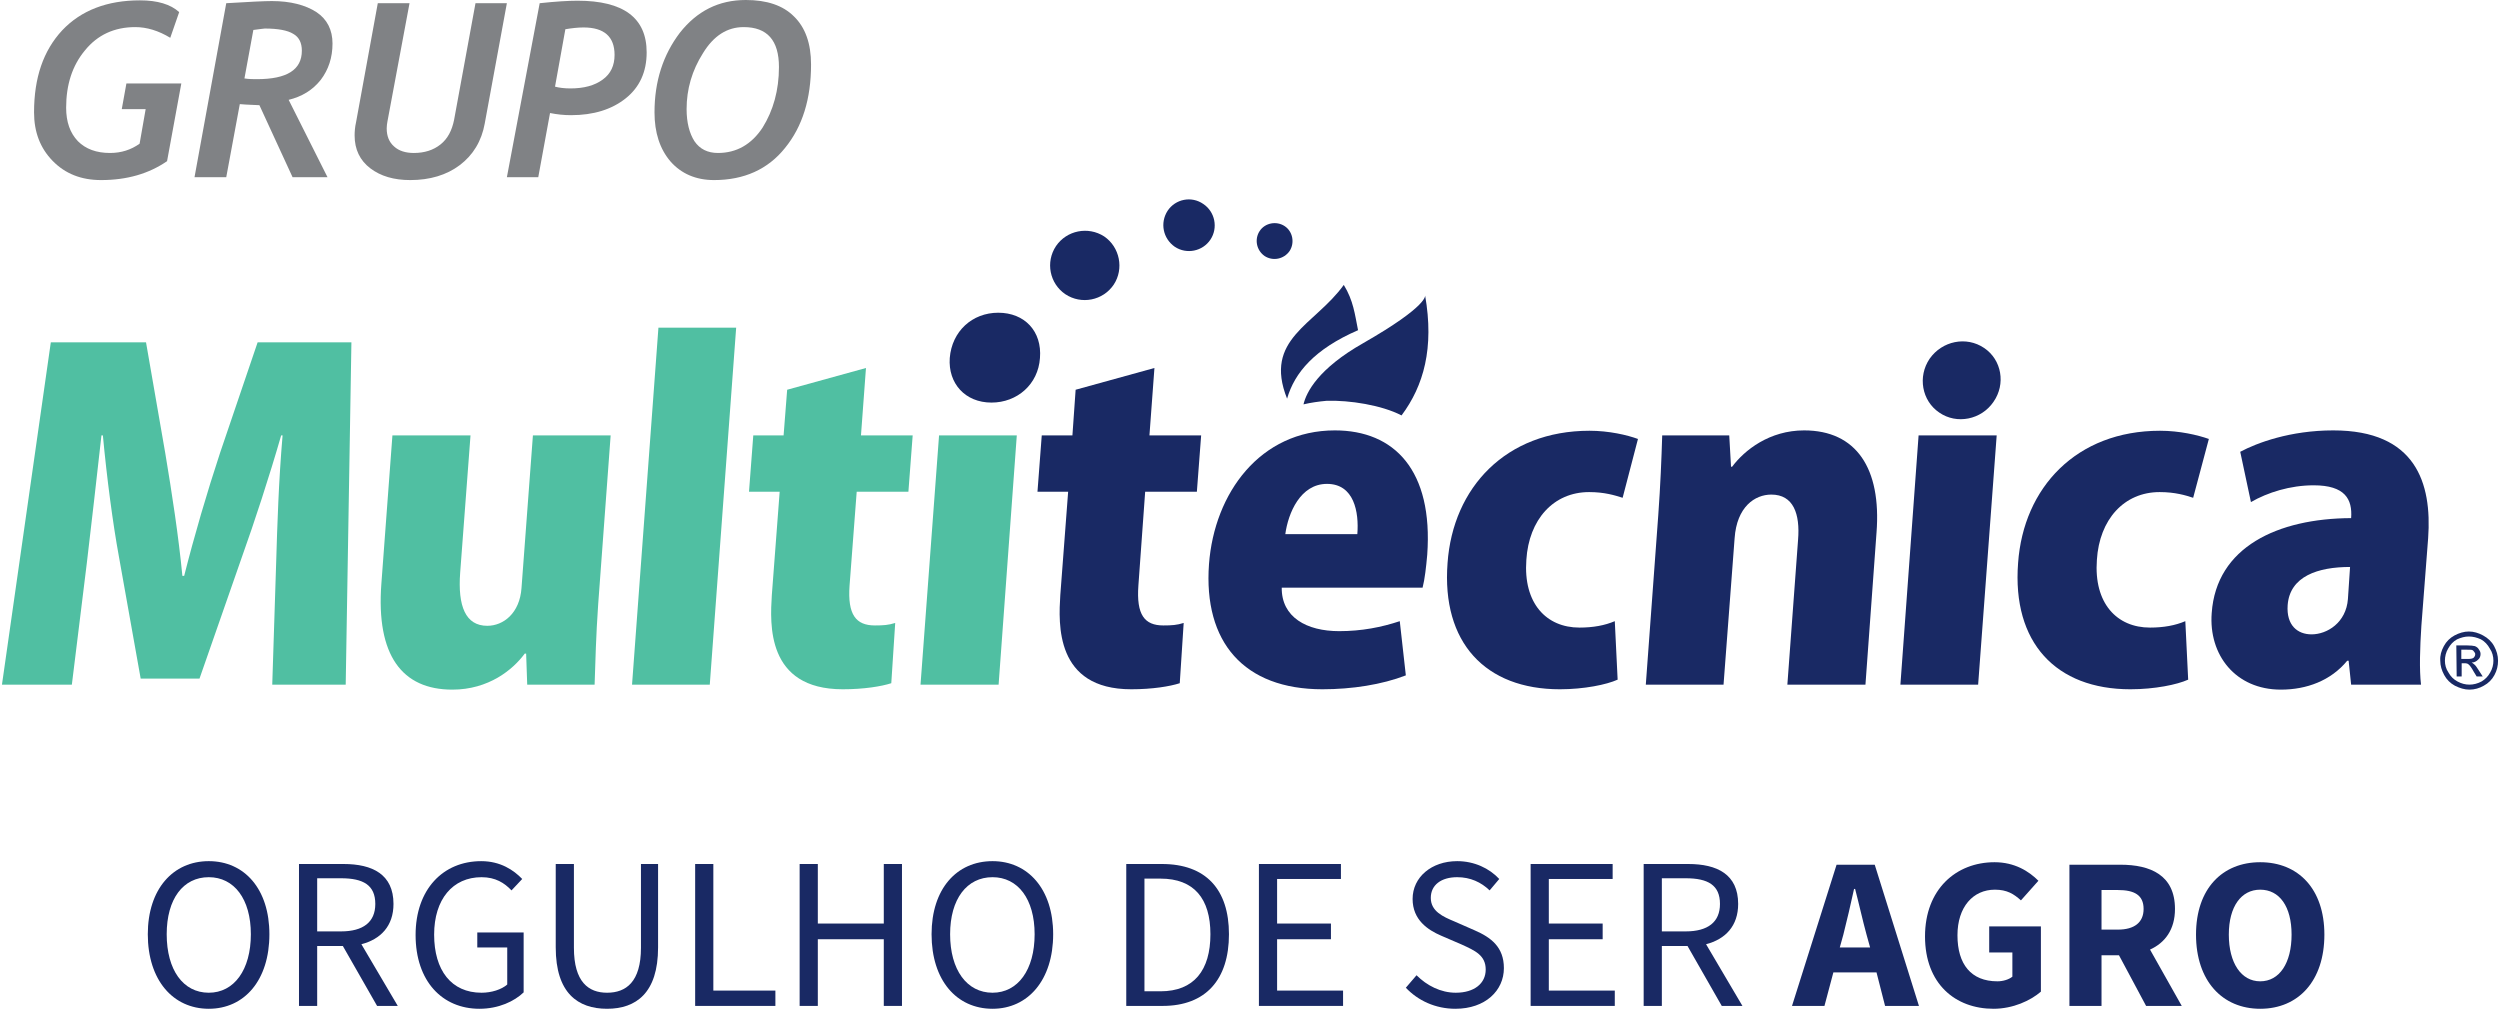
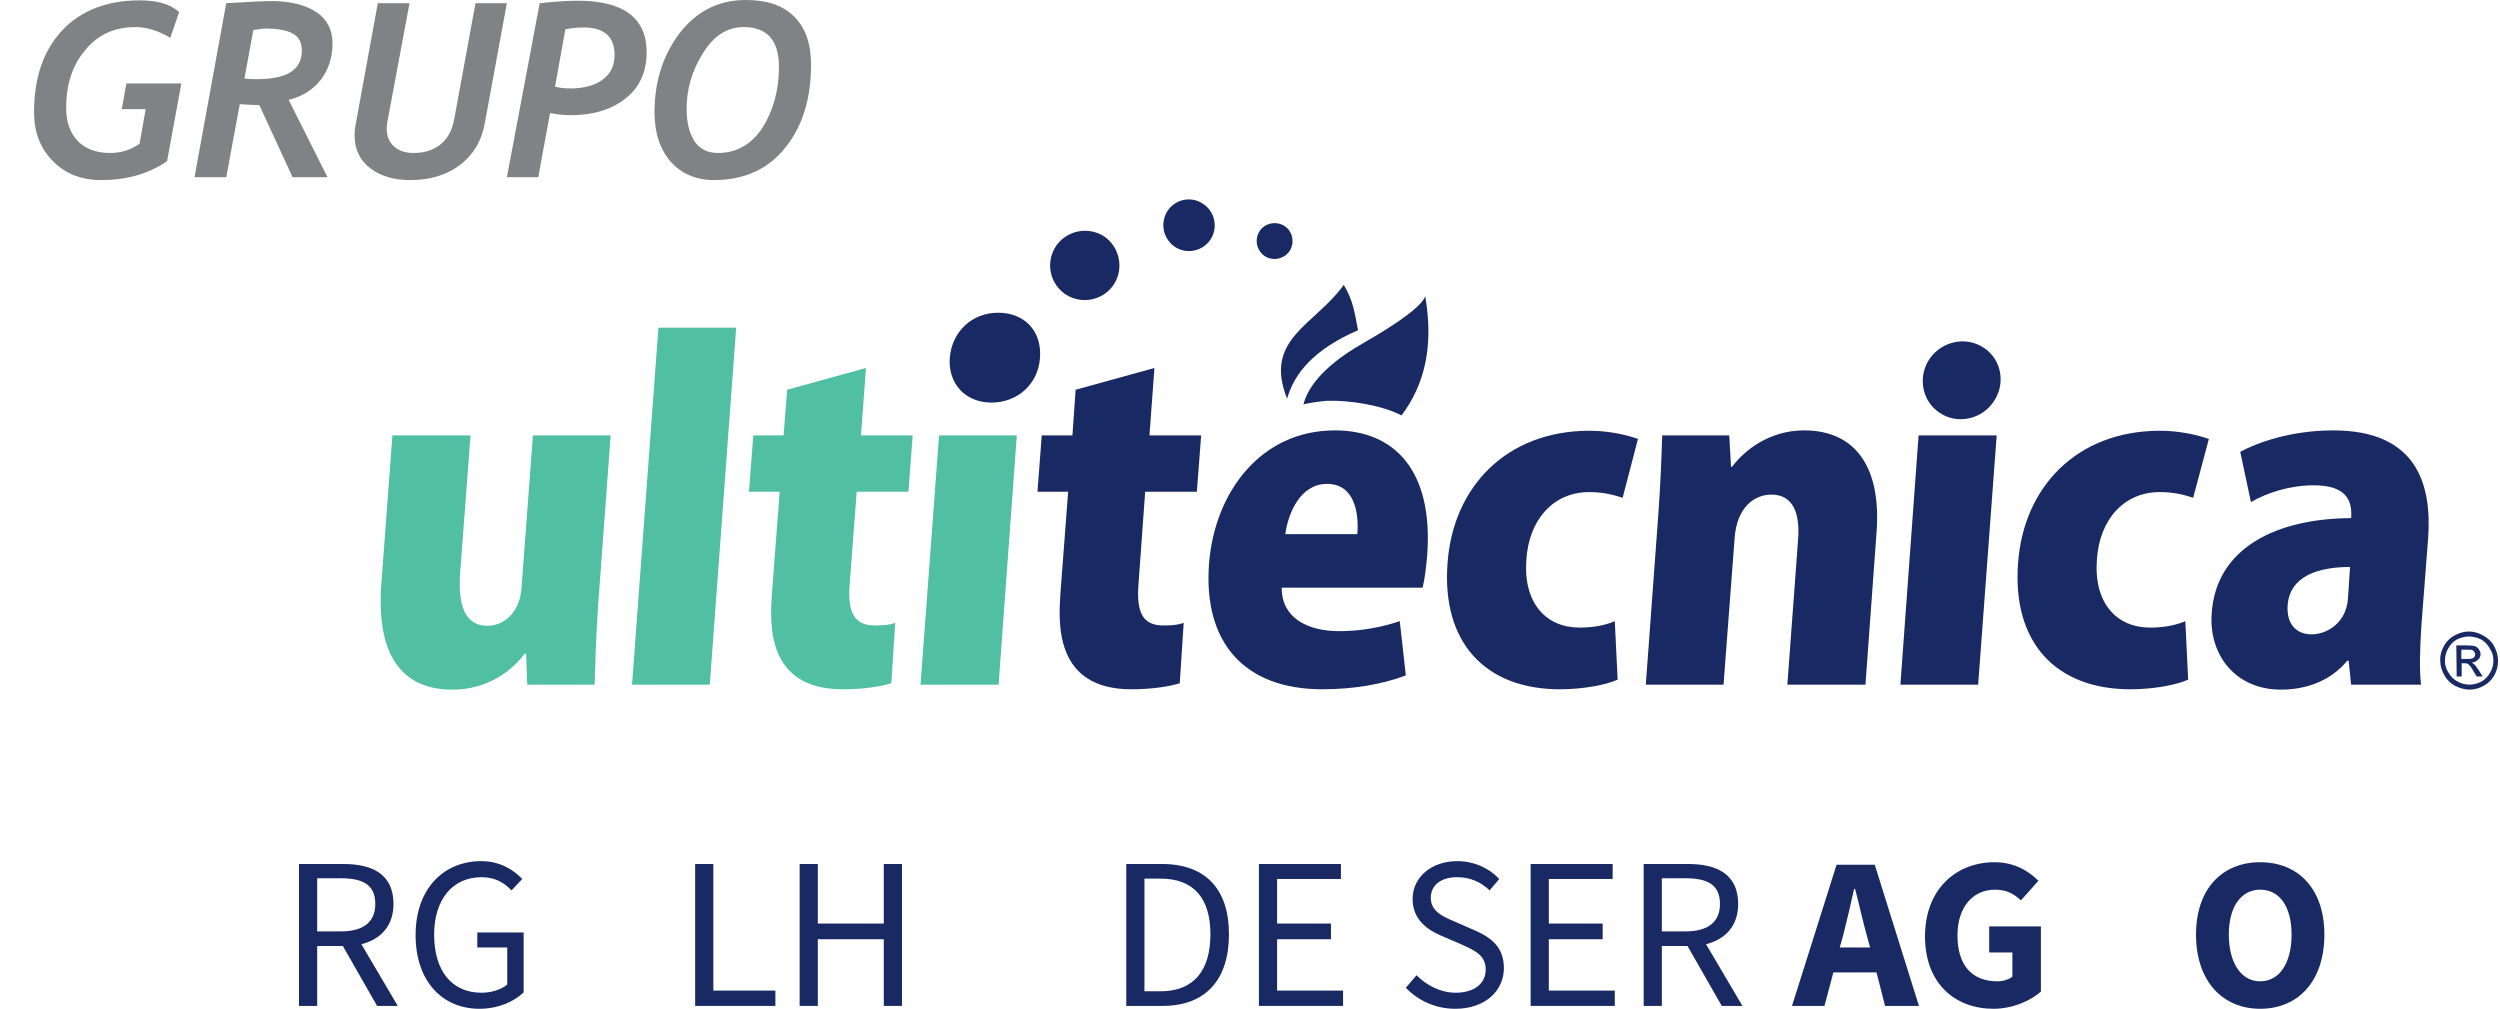
<svg xmlns="http://www.w3.org/2000/svg" xml:space="preserve" width="342px" height="138px" version="1.1" shape-rendering="geometricPrecision" text-rendering="geometricPrecision" image-rendering="optimizeQuality" fill-rule="evenodd" clip-rule="evenodd" viewBox="0 0 70 28.29">
  <g id="Camada_x0020_1">
    <g id="GRUPO_x0020_MULTITECNICA.cdr">
      <path fill="#192964" d="M29.11 10.04c0.06,-0.75 -0.43,-1.27 -1.17,-1.27 -0.73,0 -1.3,0.52 -1.36,1.27 -0.05,0.71 0.43,1.25 1.17,1.25 0.72,0 1.31,-0.51 1.36,-1.25z" />
      <path fill="#192964" d="M35.27 6.48c0.15,-0.23 0.47,-0.29 0.7,-0.14 0.23,0.15 0.29,0.47 0.14,0.7 -0.16,0.23 -0.47,0.29 -0.7,0.14 -0.23,-0.16 -0.29,-0.47 -0.14,-0.7z" />
      <path fill="#192964" d="M29.56 6.9c0.3,-0.44 0.9,-0.56 1.35,-0.27 0.44,0.3 0.56,0.91 0.27,1.35 -0.3,0.45 -0.91,0.57 -1.36,0.27 -0.44,-0.3 -0.56,-0.9 -0.26,-1.35z" />
      <path fill="#192964" d="M32.69 5.91c0.22,-0.33 0.67,-0.42 1,-0.19 0.33,0.22 0.42,0.67 0.2,1 -0.22,0.33 -0.67,0.42 -1,0.2 -0.33,-0.23 -0.42,-0.67 -0.2,-1.01z" />
      <path fill="#192964" d="M65.79 16.8c-0.05,0.66 -0.58,0.99 -1.02,0.99 -0.39,0 -0.71,-0.25 -0.67,-0.82 0.06,-0.81 0.85,-1.07 1.75,-1.07l-0.06 0.9zm2.25 -1.71c0.11,-1.55 -0.35,-3.02 -2.66,-3.02 -1.21,0 -2.14,0.35 -2.61,0.6l0.3 1.41c0.47,-0.27 1.1,-0.47 1.76,-0.47 0.88,0 1.09,0.39 1.05,0.92 -2.06,0.01 -3.78,0.81 -3.91,2.66 -0.09,1.18 0.67,2.15 1.94,2.15 0.72,0 1.4,-0.25 1.86,-0.81l0.04 0 0.07 0.67 1.96 0c-0.05,-0.42 -0.03,-1.03 0.01,-1.65l0.19 -2.46z" />
      <path fill="#192964" d="M61.23 17.42c-0.28,0.12 -0.61,0.18 -0.99,0.18 -0.93,0 -1.58,-0.68 -1.49,-1.9 0.07,-1.13 0.76,-1.9 1.76,-1.9 0.43,0 0.73,0.09 0.94,0.16l0.44 -1.65c-0.31,-0.11 -0.82,-0.23 -1.37,-0.23 -2.34,0 -3.83,1.59 -3.98,3.71 -0.17,2.23 1.06,3.54 3.15,3.54 0.68,0 1.31,-0.13 1.62,-0.27l-0.08 -1.64z" />
      <polygon fill="#192964" points="55.94,12.21 53.75,12.21 53.24,19.2 55.42,19.2 " />
      <path fill="#192964" d="M52.57 14.94c0.14,-1.81 -0.57,-2.87 -2.03,-2.87 -0.97,0 -1.67,0.55 -2.02,1.02l-0.03 0 -0.05 -0.88 -1.88 0c-0.02,0.66 -0.05,1.4 -0.11,2.23l-0.35 4.76 2.18 0 0.31 -4.1c0.06,-0.89 0.57,-1.23 1.03,-1.23 0.62,0 0.81,0.54 0.75,1.27l-0.3 4.06 2.19 0 0.31 -4.26z" />
      <path fill="#192964" d="M45.23 17.42c-0.28,0.12 -0.61,0.18 -0.99,0.18 -0.93,0 -1.58,-0.68 -1.49,-1.9 0.07,-1.13 0.76,-1.9 1.76,-1.9 0.43,0 0.72,0.09 0.94,0.16l0.43 -1.65c-0.3,-0.11 -0.81,-0.23 -1.36,-0.23 -2.34,0 -3.83,1.59 -3.98,3.71 -0.17,2.23 1.06,3.54 3.15,3.54 0.68,0 1.31,-0.13 1.62,-0.27l-0.08 -1.64z" />
      <path fill="#192964" d="M35.99 14.98c0.08,-0.59 0.42,-1.41 1.17,-1.41 0.76,0 0.9,0.79 0.85,1.41l-2.02 0zm3.21 2.44c-0.51,0.17 -1.07,0.28 -1.7,0.28 -0.91,0 -1.62,-0.39 -1.61,-1.22l3.95 0c0.06,-0.23 0.1,-0.58 0.13,-0.92 0.17,-2.37 -0.92,-3.49 -2.59,-3.49 -2.09,0 -3.38,1.75 -3.53,3.75 -0.16,2.19 0.98,3.51 3.18,3.51 0.83,0 1.67,-0.13 2.34,-0.39l-0.17 -1.52z" />
      <path fill="#192964" d="M30.02 12.21l-0.86 0 -0.12 1.58 0.86 0 -0.22 2.9c-0.05,0.8 -0.15,2.64 1.99,2.64 0.59,0 1.08,-0.08 1.36,-0.17l0.11 -1.69c-0.19,0.06 -0.33,0.07 -0.57,0.07 -0.53,0 -0.76,-0.3 -0.7,-1.12l0.19 -2.63 1.45 0 0.12 -1.58 -1.45 0 0.14 -1.89 -2.21 0.61 -0.09 1.28z" />
      <polygon fill="#50BFA2" points="28.46,12.21 26.28,12.21 25.76,19.2 27.95,19.2 " />
      <path fill="#50BFA2" d="M21.92 12.21l-0.85 0 -0.12 1.58 0.86 0 -0.22 2.9c-0.05,0.8 -0.16,2.64 1.99,2.64 0.59,0 1.08,-0.08 1.36,-0.17l0.11 -1.69c-0.19,0.06 -0.33,0.07 -0.57,0.07 -0.53,0 -0.77,-0.3 -0.71,-1.12l0.2 -2.63 1.45 0 0.12 -1.58 -1.45 0 0.14 -1.89 -2.21 0.61 -0.1 1.28z" />
      <polygon fill="#50BFA2" points="20.59,9.19 18.41,9.19 17.67,19.2 19.85,19.2 " />
      <path fill="#50BFA2" d="M17.07 12.21l-2.18 0 -0.32 4.28c-0.05,0.71 -0.51,1.06 -0.96,1.06 -0.61,0 -0.83,-0.55 -0.76,-1.49l0.29 -3.85 -2.19 0 -0.31 4.16c-0.15,2.01 0.58,2.97 1.99,2.97 1.02,0 1.7,-0.56 2.03,-1.01l0.04 0 0.03 0.87 1.89 0c0.02,-0.62 0.04,-1.39 0.1,-2.25l0.35 -4.74z" />
-       <path fill="#50BFA2" d="M9.8 9.6l-2.63 0 -1.05 3.09c-0.37,1.12 -0.73,2.35 -1.01,3.46l-0.05 0c-0.11,-1.13 -0.29,-2.3 -0.48,-3.44l-0.54 -3.11 -2.67 0 -1.37 9.6 1.96 0 0.42 -3.41c0.12,-1.03 0.28,-2.39 0.41,-3.58l0.04 0c0.11,1.18 0.28,2.48 0.45,3.4l0.61 3.42 1.65 0 1.2 -3.44c0.33,-0.92 0.76,-2.23 1.09,-3.38l0.04 0c-0.11,1.27 -0.15,2.55 -0.18,3.56l-0.11 3.43 2.06 0 0.16 -9.6z" />
      <path fill="#192964" d="M68.97 18.48l0.18 0c0.08,0 0.13,-0.01 0.16,-0.03 0.03,-0.03 0.05,-0.06 0.05,-0.1 0,-0.03 -0.01,-0.05 -0.03,-0.07 -0.01,-0.02 -0.03,-0.04 -0.05,-0.05 -0.03,-0.01 -0.08,-0.01 -0.15,-0.01l-0.16 0 0 0.26zm-0.13 0.49l0.14 0 0 -0.37 0.08 0c0.05,0 0.09,0.01 0.11,0.03 0.04,0.03 0.09,0.1 0.15,0.21l0.08 0.13 0.17 0 -0.11 -0.17c-0.05,-0.08 -0.09,-0.14 -0.13,-0.17 -0.02,-0.02 -0.04,-0.03 -0.07,-0.05 0.07,0 0.13,-0.03 0.18,-0.08 0.05,-0.04 0.07,-0.1 0.07,-0.16 0,-0.05 -0.02,-0.09 -0.05,-0.13 -0.02,-0.04 -0.06,-0.07 -0.11,-0.09 -0.04,-0.01 -0.12,-0.02 -0.22,-0.02l-0.3 0 0.01 0.87zm0.34 -1.12c-0.11,0 -0.22,0.03 -0.33,0.08 -0.11,0.06 -0.19,0.15 -0.25,0.26 -0.06,0.1 -0.09,0.22 -0.09,0.34 0,0.11 0.03,0.23 0.1,0.33 0.06,0.11 0.14,0.19 0.25,0.25 0.11,0.06 0.22,0.09 0.34,0.09 0.11,0 0.23,-0.03 0.34,-0.09 0.1,-0.06 0.18,-0.14 0.24,-0.25 0.06,-0.1 0.09,-0.22 0.09,-0.33 0,-0.12 -0.03,-0.24 -0.1,-0.34 -0.06,-0.11 -0.14,-0.2 -0.25,-0.26 -0.11,-0.05 -0.22,-0.08 -0.34,-0.08zm0 -0.14c0.14,0 0.27,0.04 0.4,0.11 0.13,0.07 0.24,0.17 0.31,0.3 0.07,0.13 0.11,0.26 0.11,0.41 0,0.14 -0.03,0.27 -0.1,0.4 -0.07,0.13 -0.17,0.23 -0.3,0.3 -0.12,0.07 -0.26,0.11 -0.4,0.11 -0.14,0 -0.27,-0.04 -0.41,-0.11 -0.13,-0.07 -0.23,-0.17 -0.3,-0.3 -0.07,-0.13 -0.11,-0.26 -0.11,-0.4 -0.01,-0.15 0.03,-0.28 0.1,-0.41 0.07,-0.13 0.17,-0.23 0.3,-0.3 0.13,-0.07 0.27,-0.11 0.4,-0.11z" />
      <path fill="#192964" d="M36.5 11.34c0.08,-0.34 0.41,-1 1.68,-1.72 1.85,-1.06 1.73,-1.34 1.73,-1.34 0.26,1.48 -0.04,2.54 -0.66,3.37 -0.56,-0.29 -1.46,-0.43 -2.1,-0.41 -0.22,0.02 -0.44,0.05 -0.65,0.1z" />
      <path fill="#192964" d="M37.63 7.99c0.27,0.44 0.31,0.82 0.4,1.27 -1.22,0.53 -1.78,1.19 -1.99,1.92 -0.67,-1.68 0.78,-2.06 1.59,-3.19z" />
      <path fill="#192964" d="M54.06 10.06c0.35,-0.5 1.03,-0.64 1.53,-0.3 0.49,0.33 0.61,1.01 0.26,1.51 -0.34,0.5 -1.03,0.64 -1.52,0.3 -0.49,-0.33 -0.61,-1.01 -0.27,-1.51z" />
      <path fill="#808285" fill-rule="nonzero" d="M4.63 4.52c-0.51,0.35 -1.12,0.53 -1.85,0.53 -0.56,0 -1.01,-0.18 -1.36,-0.54 -0.35,-0.36 -0.52,-0.81 -0.52,-1.36 0,-0.97 0.26,-1.73 0.79,-2.3 0.53,-0.56 1.26,-0.84 2.18,-0.84 0.49,0 0.86,0.11 1.1,0.33l-0.25 0.72c-0.33,-0.2 -0.66,-0.3 -0.98,-0.3 -0.59,0 -1.06,0.22 -1.41,0.65 -0.36,0.43 -0.53,0.97 -0.53,1.61 0,0.4 0.11,0.71 0.33,0.94 0.22,0.22 0.52,0.33 0.9,0.33 0.32,0 0.59,-0.09 0.83,-0.26l0.17 -0.97 -0.67 0 0.13 -0.72 1.54 0 -0.4 2.18z" />
      <path id="1" fill="#808285" fill-rule="nonzero" d="M8.04 2.8l1.09 2.17 -0.98 0 -0.93 -2.02c-0.15,-0.01 -0.33,-0.01 -0.55,-0.03l-0.38 2.05 -0.89 0 0.89 -4.88c0.65,-0.04 1.08,-0.06 1.28,-0.06 0.52,0 0.94,0.11 1.25,0.31 0.3,0.2 0.45,0.5 0.45,0.88 0,0.39 -0.11,0.73 -0.33,1.02 -0.23,0.29 -0.53,0.47 -0.9,0.56zm-0.99 -1.96l-0.25 1.36c0.13,0.02 0.25,0.02 0.35,0.02 0.84,0 1.26,-0.26 1.26,-0.8 0,-0.22 -0.08,-0.38 -0.24,-0.47 -0.16,-0.1 -0.43,-0.15 -0.8,-0.15 -0.04,0 -0.14,0.02 -0.32,0.04z" />
      <path id="2" fill="#808285" fill-rule="nonzero" d="M13.54 3.46c-0.09,0.5 -0.33,0.89 -0.7,1.17 -0.37,0.28 -0.84,0.42 -1.39,0.42 -0.46,0 -0.83,-0.11 -1.12,-0.33 -0.29,-0.22 -0.44,-0.53 -0.44,-0.92 0,-0.11 0.01,-0.24 0.04,-0.37l0.61 -3.34 0.89 0 -0.62 3.32c-0.01,0.06 -0.02,0.12 -0.02,0.19 0,0.22 0.07,0.39 0.21,0.51 0.13,0.12 0.32,0.18 0.55,0.18 0.3,0 0.55,-0.08 0.75,-0.24 0.2,-0.16 0.32,-0.39 0.38,-0.69l0.6 -3.27 0.88 0 -0.62 3.37z" />
      <path id="3" fill="#808285" fill-rule="nonzero" d="M15.37 3.17l-0.33 1.8 -0.88 0 0.92 -4.88c0.46,-0.05 0.82,-0.07 1.06,-0.07 1.29,0 1.94,0.48 1.94,1.45 0,0.55 -0.2,0.98 -0.59,1.29 -0.39,0.31 -0.9,0.47 -1.53,0.47 -0.2,0 -0.39,-0.02 -0.59,-0.06zm0.43 -2.35l-0.29 1.61c0.11,0.03 0.26,0.05 0.43,0.05 0.38,0 0.68,-0.08 0.91,-0.25 0.22,-0.16 0.33,-0.39 0.33,-0.69 0,-0.51 -0.29,-0.77 -0.87,-0.77 -0.16,0 -0.33,0.02 -0.51,0.05z" />
      <path id="4" fill="#808285" fill-rule="nonzero" d="M18.3 3.15c0,-0.87 0.24,-1.61 0.71,-2.23 0.48,-0.61 1.09,-0.92 1.85,-0.92 0.59,0 1.04,0.15 1.35,0.46 0.32,0.31 0.48,0.76 0.48,1.35 0,0.96 -0.24,1.74 -0.73,2.34 -0.48,0.6 -1.15,0.9 -1.99,0.9 -0.51,0 -0.92,-0.18 -1.22,-0.52 -0.3,-0.35 -0.45,-0.81 -0.45,-1.38zm0.9 -0.09c0,0.38 0.08,0.68 0.22,0.9 0.15,0.22 0.37,0.33 0.66,0.33 0.52,0 0.94,-0.24 1.25,-0.71 0.3,-0.48 0.46,-1.05 0.46,-1.7 0,-0.75 -0.33,-1.12 -0.99,-1.12 -0.46,0 -0.84,0.24 -1.14,0.73 -0.31,0.49 -0.46,1.01 -0.46,1.57z" />
    </g>
-     <path fill="#192964" fill-rule="nonzero" d="M5.8 28.29c1,0 1.7,-0.8 1.7,-2.09 0,-1.27 -0.7,-2.05 -1.7,-2.05 -1,0 -1.71,0.78 -1.71,2.05 0,1.29 0.71,2.09 1.71,2.09zm0 -0.45c-0.72,0 -1.18,-0.64 -1.18,-1.64 0,-0.99 0.46,-1.6 1.18,-1.6 0.71,0 1.18,0.61 1.18,1.6 0,1 -0.47,1.64 -1.18,1.64z" />
    <path id="1" fill="#192964" fill-rule="nonzero" d="M8.84 24.63l0.67 0c0.62,0 0.96,0.19 0.96,0.72 0,0.51 -0.34,0.77 -0.96,0.77l-0.67 0 0 -1.49zm2.26 3.58l-1.02 -1.73c0.54,-0.14 0.9,-0.51 0.9,-1.13 0,-0.83 -0.59,-1.12 -1.4,-1.12l-1.25 0 0 3.98 0.51 0 0 -1.68 0.72 0 0.96 1.68 0.58 0z" />
    <path id="2" fill="#192964" fill-rule="nonzero" d="M11.6 26.22c0,1.3 0.75,2.07 1.79,2.07 0.54,0 0.98,-0.21 1.24,-0.46l0 -1.68 -1.3 0 0 0.42 0.84 0 0 1.04c-0.16,0.14 -0.44,0.23 -0.72,0.23 -0.85,0 -1.33,-0.63 -1.33,-1.63 0,-0.99 0.52,-1.61 1.33,-1.61 0.39,0 0.64,0.16 0.84,0.37l0.3 -0.32c-0.24,-0.25 -0.61,-0.5 -1.15,-0.5 -1.07,0 -1.84,0.79 -1.84,2.07z" />
-     <path id="3" fill="#192964" fill-rule="nonzero" d="M15.53 26.57c0,1.28 0.62,1.72 1.44,1.72 0.81,0 1.43,-0.44 1.43,-1.72l0 -2.34 -0.48 0 0 2.35c0,0.96 -0.42,1.26 -0.95,1.26 -0.52,0 -0.93,-0.3 -0.93,-1.26l0 -2.35 -0.51 0 0 2.34z" />
    <polygon id="4" fill="#192964" fill-rule="nonzero" points="19.44,28.21 21.69,28.21 21.69,27.78 19.95,27.78 19.95,24.23 19.44,24.23 " />
    <polygon id="5" fill="#192964" fill-rule="nonzero" points="22.37,28.21 22.88,28.21 22.88,26.34 24.73,26.34 24.73,28.21 25.24,28.21 25.24,24.23 24.73,24.23 24.73,25.9 22.88,25.9 22.88,24.23 22.37,24.23 " />
-     <path id="6" fill="#192964" fill-rule="nonzero" d="M27.78 28.29c0.99,0 1.7,-0.8 1.7,-2.09 0,-1.27 -0.71,-2.05 -1.7,-2.05 -1.01,0 -1.71,0.78 -1.71,2.05 0,1.29 0.7,2.09 1.71,2.09zm0 -0.45c-0.72,0 -1.19,-0.64 -1.19,-1.64 0,-0.99 0.47,-1.6 1.19,-1.6 0.71,0 1.18,0.61 1.18,1.6 0,1 -0.47,1.64 -1.18,1.64z" />
    <path id="7" fill="#192964" fill-rule="nonzero" d="M31.53 28.21l1.02 0c1.21,0 1.86,-0.74 1.86,-2.01 0,-1.26 -0.65,-1.97 -1.88,-1.97l-1 0 0 3.98zm0.51 -0.41l0 -3.16 0.45 0c0.94,0 1.4,0.56 1.4,1.56 0,1.01 -0.46,1.6 -1.4,1.6l-0.45 0z" />
    <polygon id="8" fill="#192964" fill-rule="nonzero" points="35.25,28.21 37.61,28.21 37.61,27.78 35.76,27.78 35.76,26.34 37.27,26.34 37.27,25.9 35.76,25.9 35.76,24.65 37.55,24.65 37.55,24.23 35.25,24.23 " />
    <path id="9" fill="#192964" fill-rule="nonzero" d="M39.37 27.7c0.34,0.36 0.83,0.59 1.39,0.59 0.84,0 1.36,-0.51 1.36,-1.14 0,-0.59 -0.36,-0.86 -0.82,-1.06l-0.57 -0.25c-0.31,-0.13 -0.66,-0.28 -0.66,-0.66 0,-0.36 0.29,-0.58 0.74,-0.58 0.37,0 0.67,0.14 0.91,0.37l0.27 -0.32c-0.28,-0.3 -0.7,-0.5 -1.18,-0.5 -0.72,0 -1.25,0.45 -1.25,1.06 0,0.59 0.43,0.87 0.8,1.03l0.58 0.25c0.37,0.17 0.67,0.3 0.67,0.7 0,0.39 -0.32,0.65 -0.84,0.65 -0.42,0 -0.81,-0.2 -1.1,-0.49l-0.3 0.35z" />
    <polygon id="10" fill="#192964" fill-rule="nonzero" points="42.87,28.21 45.23,28.21 45.23,27.78 43.38,27.78 43.38,26.34 44.89,26.34 44.89,25.9 43.38,25.9 43.38,24.65 45.17,24.65 45.17,24.23 42.87,24.23 " />
    <path id="11" fill="#192964" fill-rule="nonzero" d="M46.55 24.63l0.67 0c0.62,0 0.96,0.19 0.96,0.72 0,0.51 -0.34,0.77 -0.96,0.77l-0.67 0 0 -1.49zm2.26 3.58l-1.02 -1.73c0.54,-0.14 0.9,-0.51 0.9,-1.13 0,-0.83 -0.59,-1.12 -1.4,-1.12l-1.25 0 0 3.98 0.51 0 0 -1.68 0.72 0 0.96 1.68 0.58 0z" />
    <path id="12" fill="#192964" fill-rule="nonzero" d="M51.54 26.57l0.1 -0.36c0.1,-0.4 0.21,-0.86 0.3,-1.28l0.03 0c0.11,0.42 0.21,0.88 0.32,1.28l0.1 0.36 -0.85 0zm1.27 1.64l0.95 0 -1.24 -3.96 -1.07 0 -1.25 3.96 0.91 0 0.25 -0.94 1.21 0 0.24 0.94z" />
    <path id="13" fill="#192964" fill-rule="nonzero" d="M53.93 26.26c0,1.33 0.85,2.03 1.92,2.03 0.55,0 1.04,-0.23 1.33,-0.48l0 -1.83 -1.45 0 0 0.73 0.65 0 0 0.68c-0.1,0.08 -0.26,0.13 -0.42,0.13 -0.74,0 -1.12,-0.48 -1.12,-1.29 0,-0.8 0.44,-1.28 1.05,-1.28 0.34,0 0.53,0.12 0.73,0.3l0.49 -0.55c-0.27,-0.27 -0.67,-0.52 -1.23,-0.52 -1.08,0 -1.95,0.76 -1.95,2.08z" />
-     <path id="14" fill="#192964" fill-rule="nonzero" d="M58.88 24.96l0.46 0c0.46,0 0.72,0.14 0.72,0.53 0,0.38 -0.26,0.58 -0.72,0.58l-0.46 0 0 -1.11zm2.25 3.25l-0.89 -1.58c0.42,-0.19 0.7,-0.56 0.7,-1.14 0,-0.95 -0.69,-1.24 -1.53,-1.24l-1.43 0 0 3.96 0.9 0 0 -1.42 0.49 0 0.76 1.42 1 0z" />
    <path id="15" fill="#192964" fill-rule="nonzero" d="M63.33 28.29c1.07,0 1.8,-0.78 1.8,-2.08 0,-1.28 -0.73,-2.03 -1.8,-2.03 -1.06,0 -1.8,0.74 -1.8,2.03 0,1.3 0.74,2.08 1.8,2.08zm0 -0.77c-0.53,0 -0.88,-0.51 -0.88,-1.31 0,-0.79 0.35,-1.26 0.88,-1.26 0.54,0 0.88,0.47 0.88,1.26 0,0.8 -0.34,1.31 -0.88,1.31z" />
  </g>
</svg>